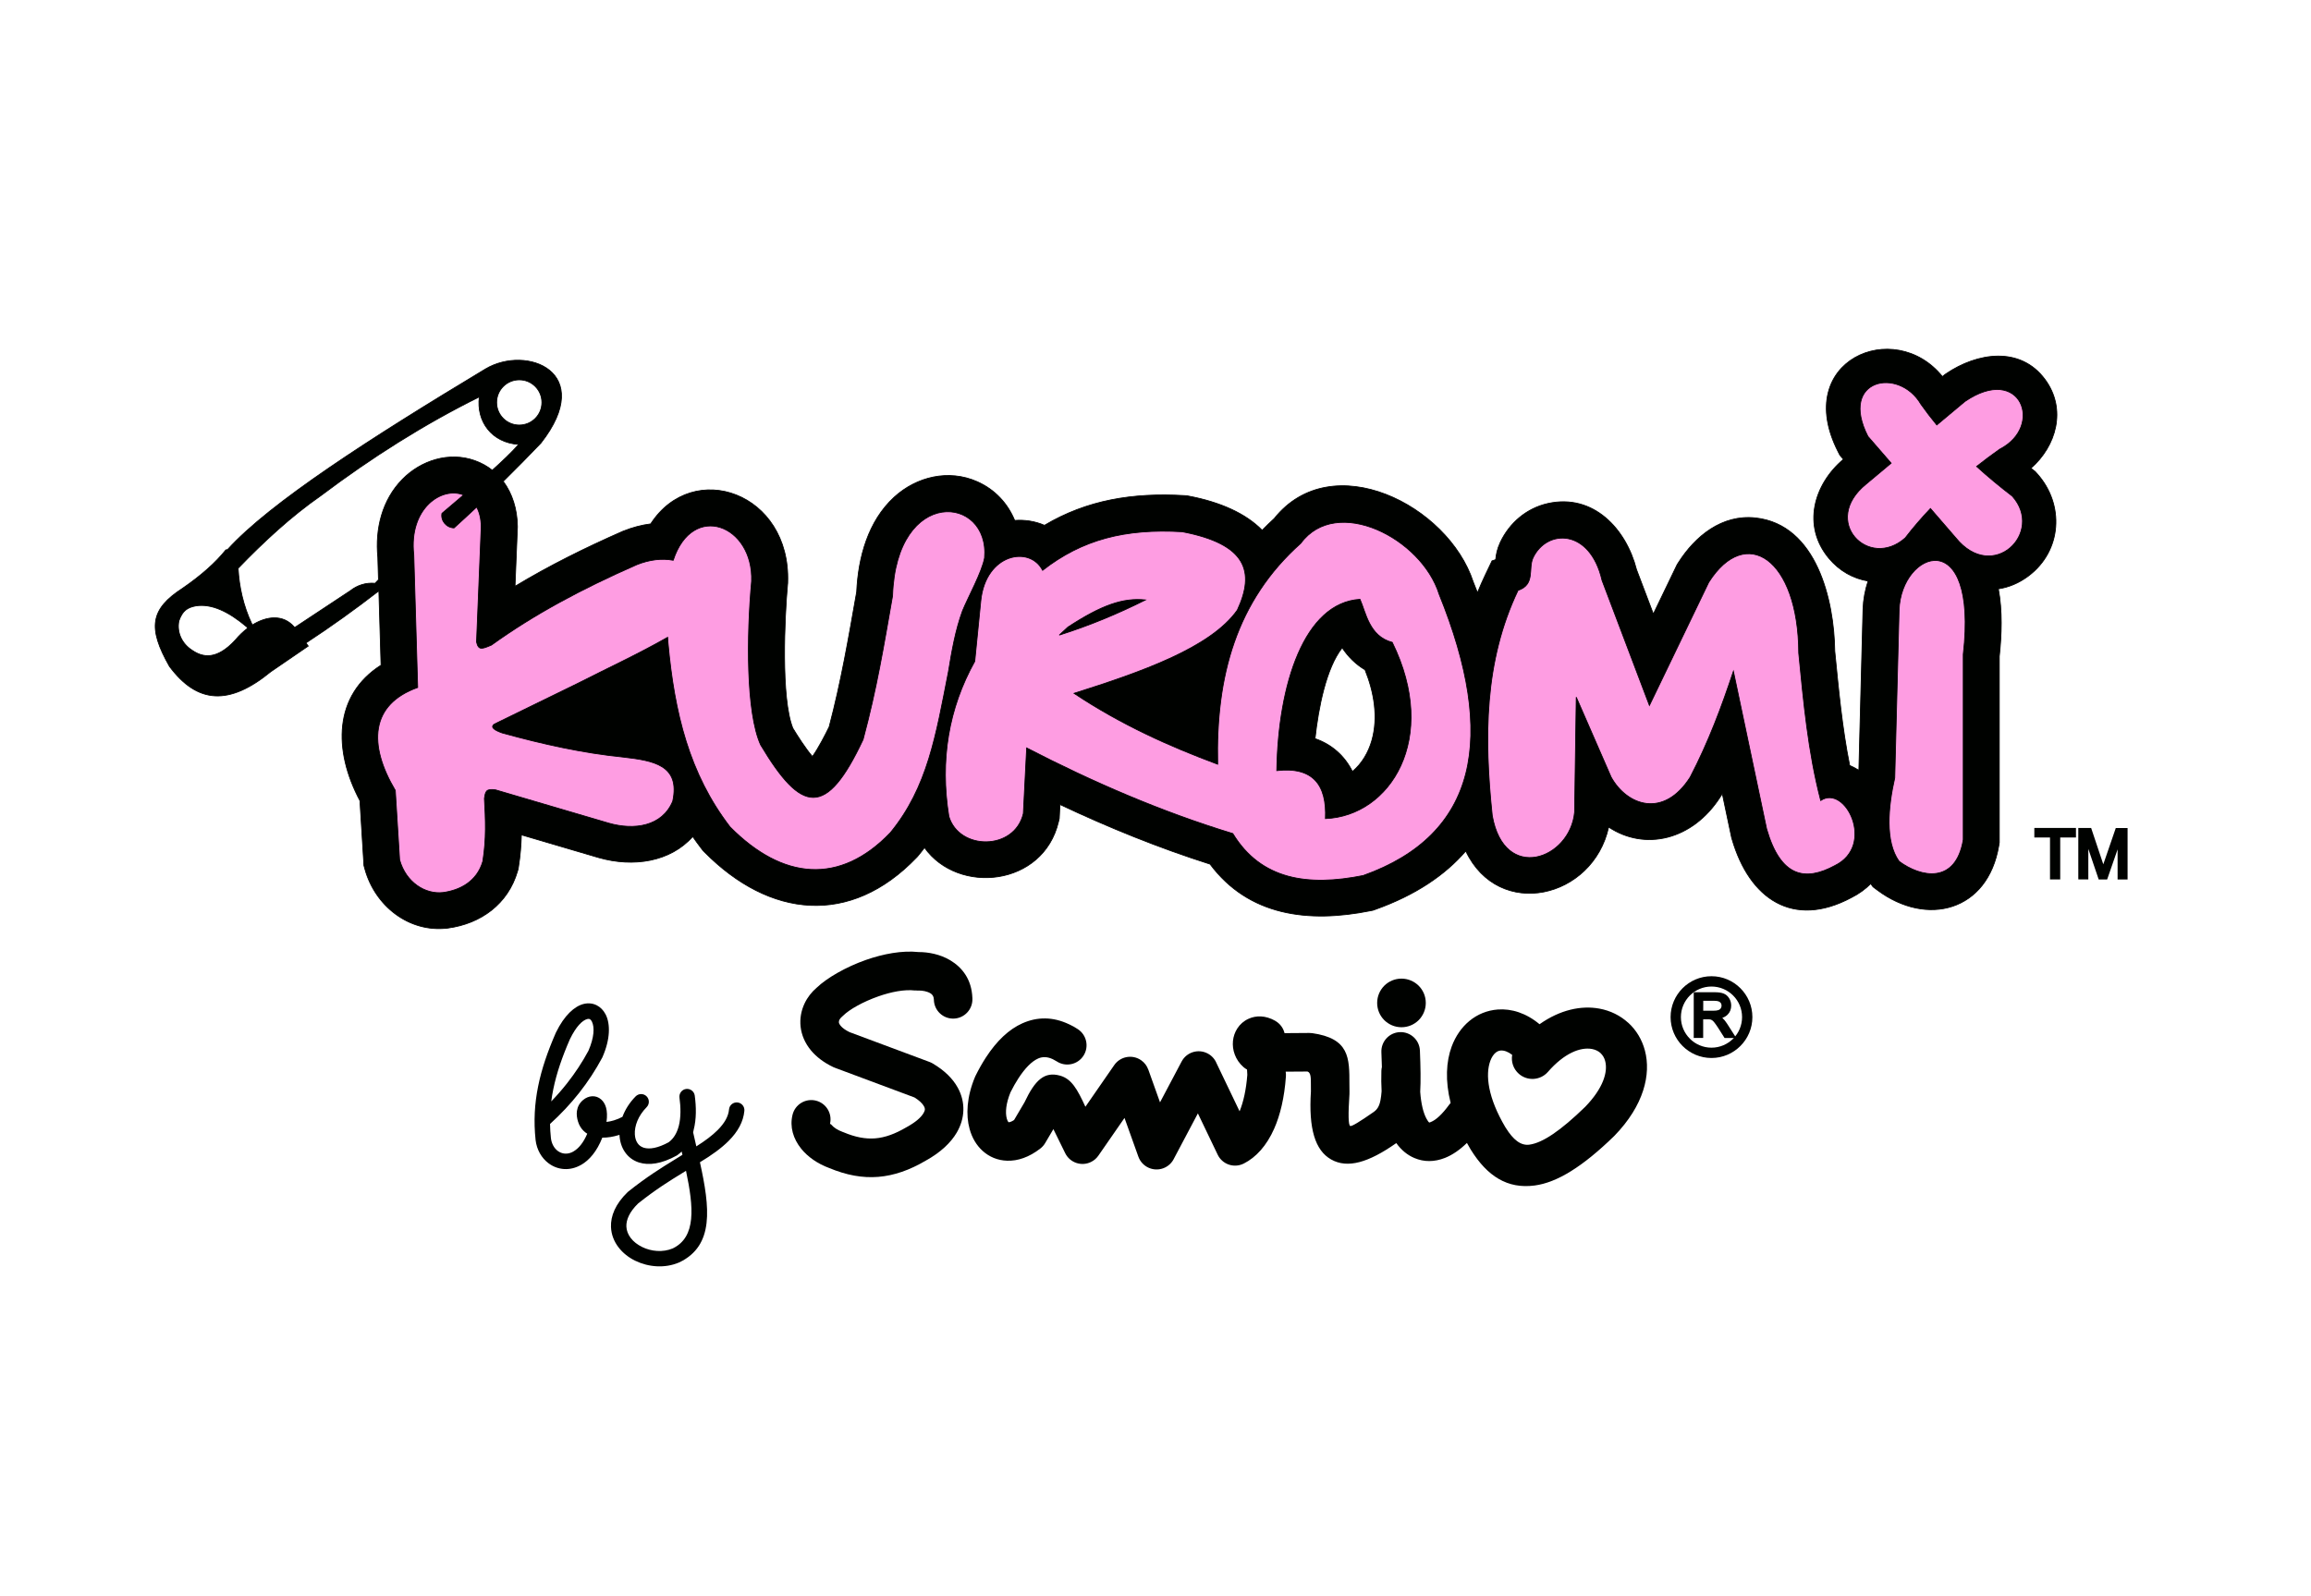
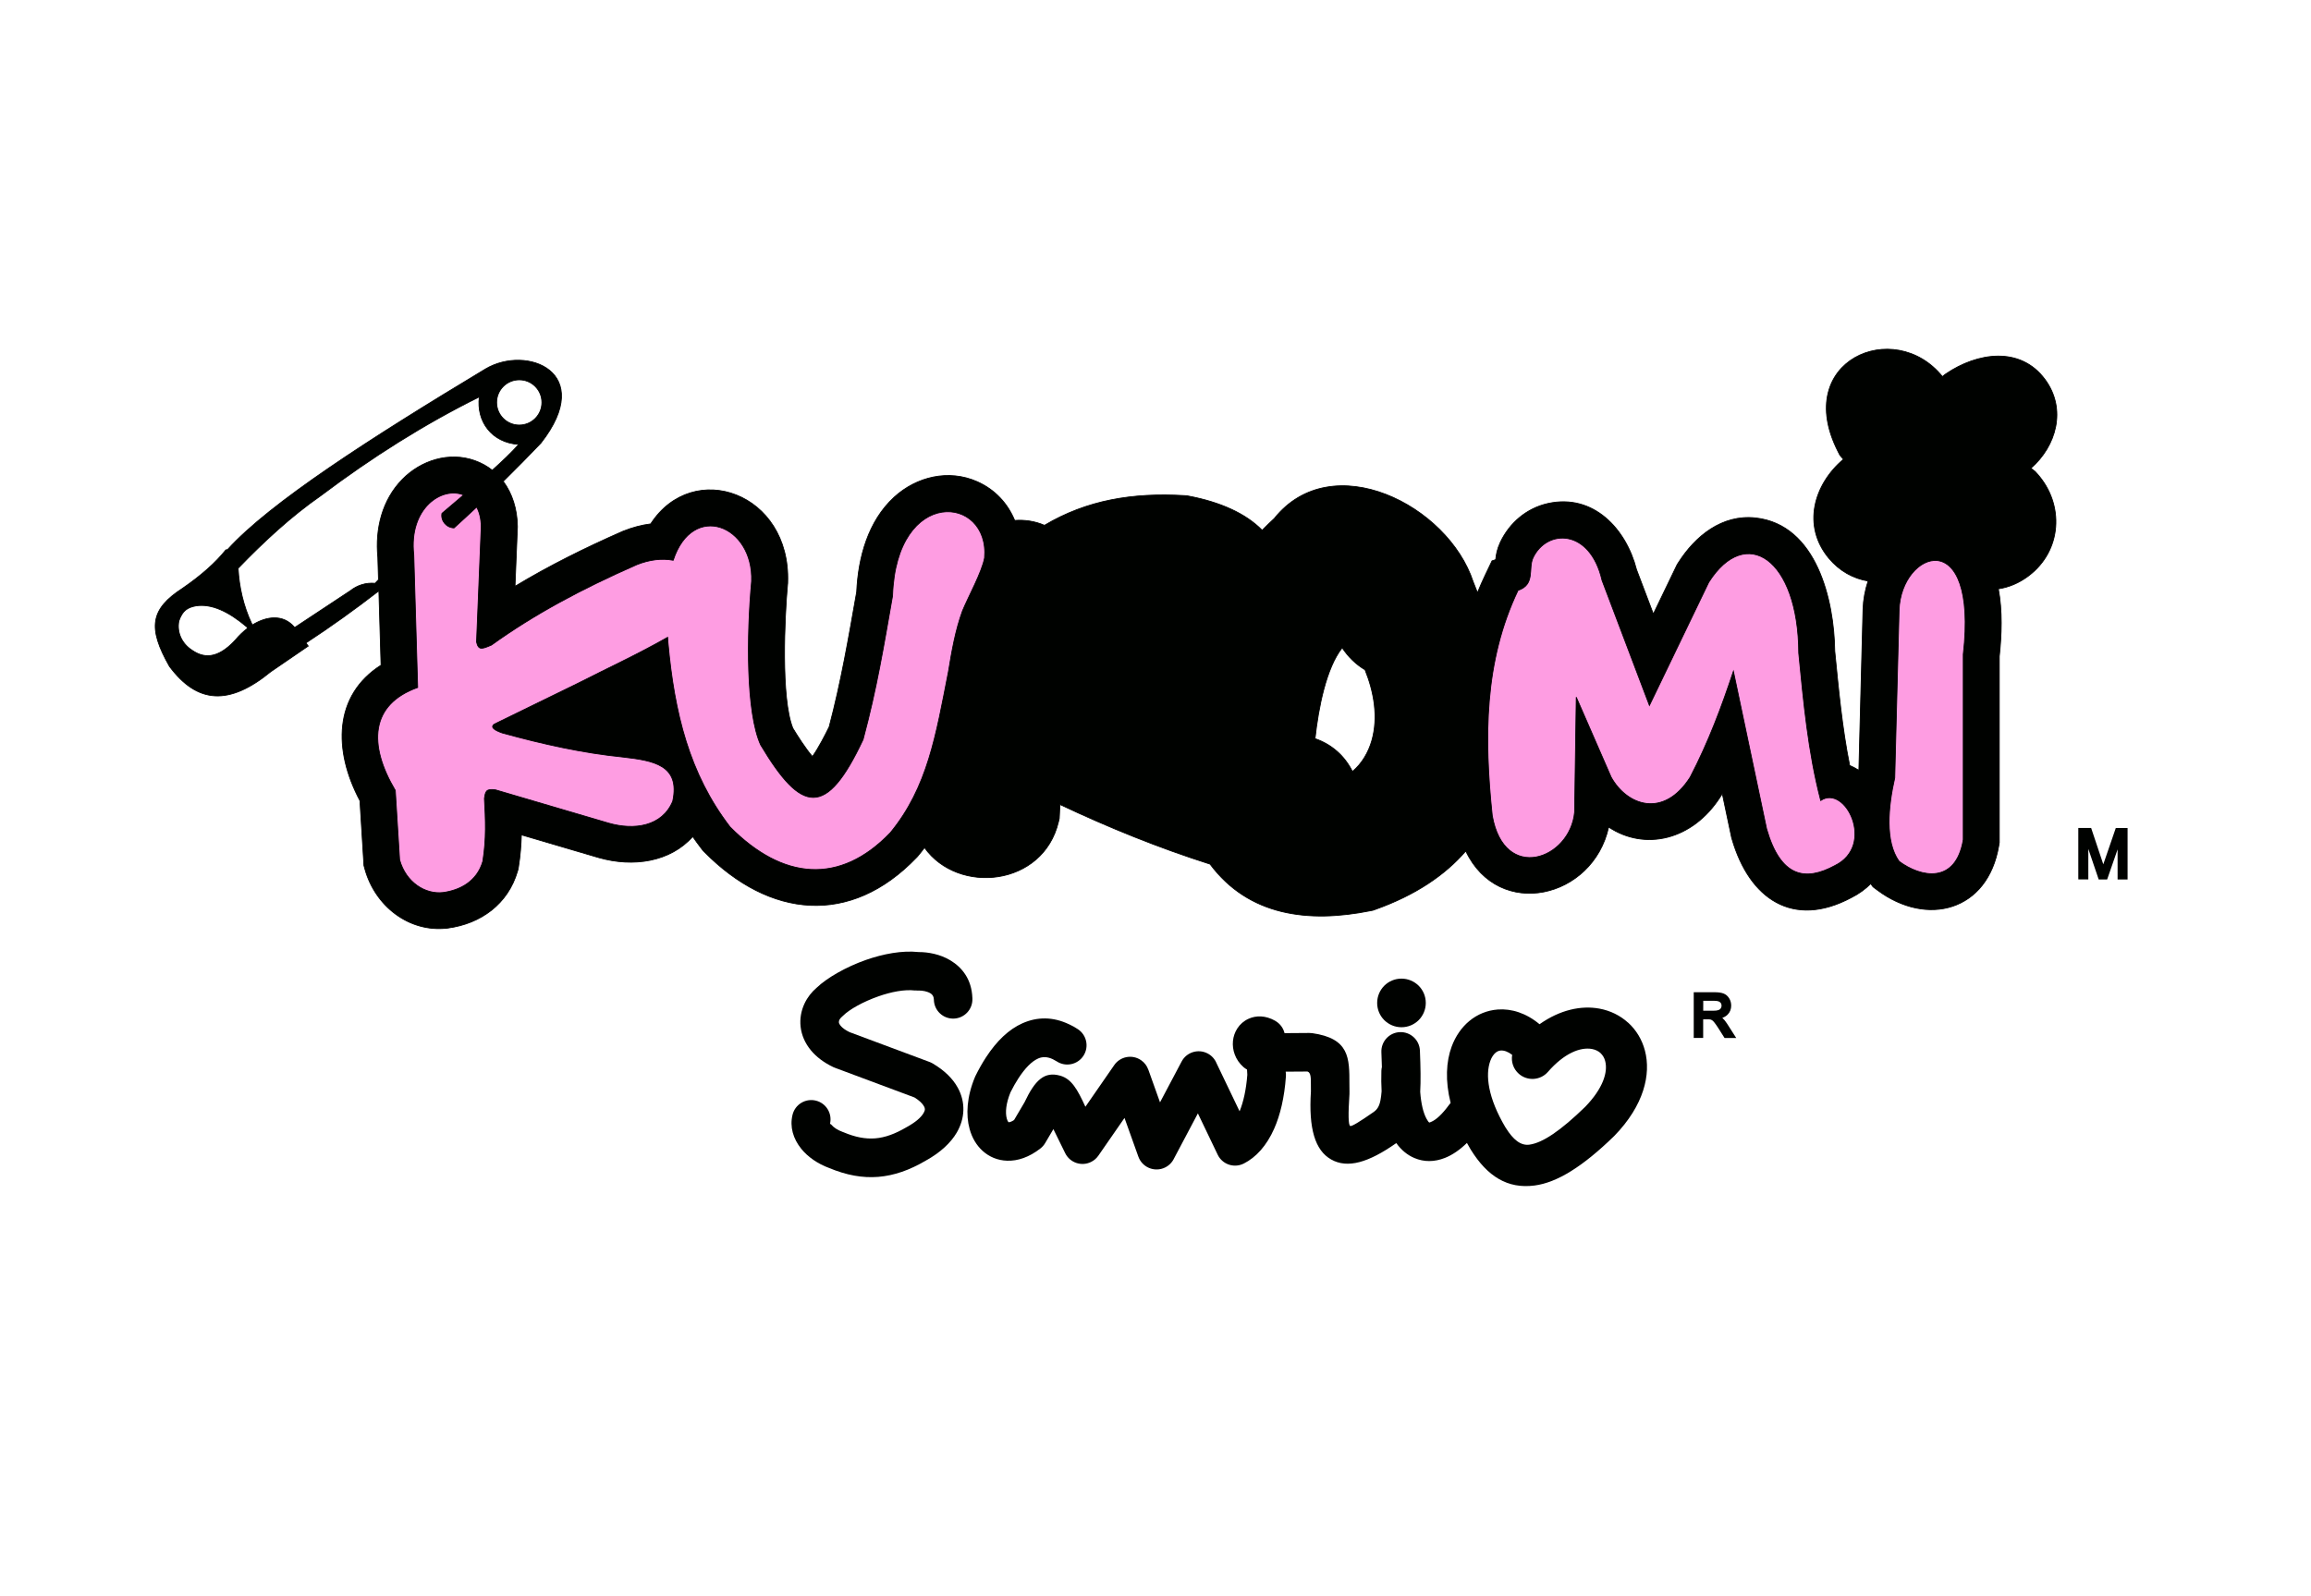
<svg xmlns="http://www.w3.org/2000/svg" xmlns:ns1="http://sodipodi.sourceforge.net/DTD/sodipodi-0.dtd" xmlns:ns2="http://www.inkscape.org/namespaces/inkscape" version="1.1" id="svg38" x="0px" y="0px" viewBox="0 0 634 438" style="enable-background:new 0 0 634 438;" xml:space="preserve">
  <style type="text/css">
	.st0{fill-rule:evenodd;clip-rule:evenodd;fill:#000200;}
	.st1{fill-rule:evenodd;clip-rule:evenodd;fill:#000200;stroke:#000200;stroke-width:0.216;}
	.st2{fill-rule:evenodd;clip-rule:evenodd;fill:#FE9DE2;stroke:#000200;stroke-width:0.216;}
</style>
  <ns1:namedview bordercolor="#000000" borderopacity="0.25" id="namedview40" ns2:deskcolor="#d1d1d1" ns2:document-units="pt" ns2:pagecheckerboard="0" ns2:pageopacity="0.0" ns2:showpageshadow="2" pagecolor="#ffffff">
	</ns1:namedview>
  <g id="Layer1000">
    <g id="Layer1001">
      <g id="Layer1002">
-         <path id="path2" class="st0" d="M151.23,302.24c1.53-1.59,2.98-3.24,4.33-4.96c2.23-2.83,4.19-5.81,5.87-8.93     c1.59-3.65,1.71-6.46,0.96-7.99l-0.04-0.08c-0.16-0.3-0.35-0.51-0.54-0.61c-0.17-0.09-0.41-0.1-0.69-0.03v0     c-1.36,0.35-3.08,2.05-4.77,5.53c-2.11,4.83-3.66,9.32-4.56,13.73C151.56,300.01,151.37,301.12,151.23,302.24L151.23,302.24z      M190.15,310.72l0.78,3.42l0.1,0.44c2.4-1.51,4.38-2.99,5.87-4.49c1.85-1.86,2.93-3.71,3.1-5.65c0.1-1.16,1.13-2.02,2.3-1.91     c1.16,0.1,2.02,1.13,1.91,2.3c-0.28,3-1.77,5.7-4.31,8.25c-1.99,1.99-4.65,3.92-7.88,5.86c2.75,12.49,3.95,22.79-5.56,27.43     c-0.07,0.04-0.15,0.07-0.22,0.09c-3.88,1.65-8.38,1.25-11.93-0.48l0,0.01c-1.83-0.89-3.44-2.16-4.62-3.7     c-1.23-1.6-1.99-3.5-2.07-5.59c-0.11-2.99,1.19-6.29,4.55-9.55l0.15-0.13l0,0c5.09-4.08,9.35-6.69,12.56-8.67     c0.86-0.53,1.65-1.01,2.34-1.45l-0.21-0.9c-0.36,0.34-0.74,0.66-1.15,0.96l0,0c-0.07,0.05-0.14,0.09-0.21,0.14     c-4.21,2.33-7.68,2.74-10.29,1.92l-0.11-0.03c-1.65-0.54-2.94-1.56-3.84-2.9c-0.86-1.27-1.35-2.82-1.45-4.5l-0.01-0.17l-0.3,0.09     c-1.44,0.44-2.97,0.7-4.41,0.68c-1.49,3.8-3.59,6.2-5.81,7.47l0-0.01c-1.56,0.9-3.18,1.25-4.71,1.15     c-1.56-0.1-3.04-0.67-4.28-1.62c-1.85-1.41-3.19-3.64-3.51-6.38h0l0-0.03c-0.54-5.1-0.27-9.89,0.71-14.71     c0.96-4.76,2.61-9.52,4.82-14.6l0.06-0.13c2.31-4.75,5.1-7.19,7.55-7.82v0l0.01,0c1.3-0.33,2.55-0.19,3.64,0.36     c1,0.51,1.83,1.35,2.42,2.48l0.07,0.14c1.23,2.52,1.25,6.66-0.92,11.59l0,0l-0.07,0.15c-1.83,3.42-3.94,6.64-6.32,9.66     c-2.37,3-5.03,5.85-8,8.54c0.02,1.27,0.1,2.56,0.24,3.87h0c0.18,1.55,0.89,2.78,1.85,3.51c0.58,0.44,1.27,0.71,1.99,0.76     c0.75,0.05,1.56-0.13,2.35-0.59l0,0l0-0.01c1.37-0.79,2.71-2.34,3.78-4.86c-0.75-0.46-1.4-1.09-1.9-1.91     c-0.26-0.42-0.47-0.89-0.63-1.41c-0.3-0.98-0.44-1.97-0.3-2.93c0.17-1.13,0.68-2.16,1.71-3.02c0.73-0.61,1.58-0.96,2.43-1.01     c0.91-0.05,1.78,0.23,2.51,0.88l0,0c0.59,0.52,1.07,1.27,1.34,2.24c0.27,0.98,0.35,2.29,0.12,3.93c0.67-0.08,1.36-0.23,2.03-0.43     c0.85-0.26,1.66-0.6,2.35-0.98c0.72-1.95,1.92-3.88,3.62-5.61c0.82-0.83,2.16-0.84,2.99-0.02c0.83,0.82,0.84,2.16,0.02,2.99     c-2.33,2.36-3.37,5.18-3.23,7.49c0.05,0.92,0.3,1.74,0.73,2.37c0.38,0.57,0.94,1.01,1.66,1.24l0.08,0.03     c1.56,0.47,3.82,0.12,6.81-1.51c1.4-1.04,2.25-2.56,2.72-4.29l0.05-0.16c0.61-2.38,0.55-5.16,0.19-7.79     c-0.15-1.16,0.66-2.22,1.81-2.38c1.16-0.15,2.22,0.66,2.38,1.81c0.42,3.1,0.48,6.44-0.3,9.43l-0.04,0.2L190.15,310.72z      M152.46,283.47l0.03-0.06L152.46,283.47z M184.61,342.56c6.4-3.13,5.71-11.22,3.59-21.27l-1.11,0.68     c-3.1,1.9-7.19,4.41-12.05,8.3c-2.35,2.3-3.26,4.45-3.2,6.29c0.04,1.16,0.49,2.24,1.2,3.17c0.76,1,1.85,1.84,3.11,2.45l0,0.01     l0,0c2.53,1.24,5.69,1.53,8.4,0.4L184.61,342.56z" />
        <g id="Layer1003">
          <path id="path4" class="st0" d="M266.77,274.09c0.08,2.92-2.22,5.35-5.14,5.43c-2.92,0.08-5.35-2.22-5.43-5.14l-0.01-0.17h0      c-0.03-0.81-0.42-1.32-0.92-1.62c-0.94-0.57-2.18-0.77-3.19-0.77l-0.28,0.01c-0.26,0.01-0.51-0.01-0.77-0.04l0,0.02      c-2.9-0.35-6.55,0.38-10.01,1.59c-4.27,1.5-8.01,3.61-9.73,5.33c-0.11,0.12-0.23,0.22-0.36,0.33l0,0      c-0.29,0.24-0.51,0.52-0.65,0.8c-0.11,0.23-0.16,0.48-0.14,0.71c0.03,0.25,0.18,0.56,0.47,0.91c0.49,0.59,1.29,1.19,2.45,1.75      l21.96,8.19c0.31,0.12,0.61,0.26,0.89,0.43c3.2,1.89,5.49,4.15,6.85,6.64c1.08,1.97,1.59,4.06,1.53,6.2      c-0.06,2.09-0.67,4.14-1.81,6.1c-1.67,2.85-4.52,5.5-8.5,7.7c-4.44,2.61-8.67,4.1-13.04,4.46c-4.36,0.35-8.73-0.46-13.46-2.43      c-3.2-1.18-5.88-3.07-7.66-5.27c-2.23-2.76-3.2-6.03-2.4-9.33c0.69-2.84,3.54-4.58,6.38-3.9c2.84,0.69,4.58,3.54,3.9,6.38      c-0.03,0.11,0.15-0.04,0.32,0.18c0.65,0.8,1.76,1.53,3.16,2.04l0.27,0.1c3.15,1.33,5.96,1.88,8.67,1.66      c2.71-0.22,5.48-1.24,8.54-3.04v0l0.14-0.08c2.32-1.28,3.85-2.58,4.57-3.82c0.23-0.4,0.36-0.75,0.36-1.04      c0.01-0.23-0.07-0.51-0.24-0.81c-0.43-0.79-1.3-1.62-2.61-2.43l-21.52-8.03c-0.23-0.07-0.46-0.16-0.69-0.27      c-2.7-1.28-4.72-2.86-6.16-4.58c-1.7-2.04-2.61-4.27-2.87-6.5c-0.26-2.26,0.16-4.46,1.09-6.43c0.78-1.65,1.93-3.13,3.33-4.32      c2.78-2.66,7.95-5.66,13.49-7.61c4.74-1.66,9.94-2.65,14.47-2.16c2.6-0.01,5.91,0.59,8.68,2.26c3.29,1.98,5.85,5.23,6.06,10.28      h0l0,0.06L266.77,274.09z" />
          <path id="path6" class="st0" d="M424.65,294.15c-2.05,2.34-5.61,2.58-7.96,0.53c-1.53-1.34-2.17-3.34-1.84-5.21      c-1.14-0.88-2.23-1.26-3.15-1.19c-0.49,0.04-0.97,0.24-1.39,0.59c-0.58,0.48-1.08,1.23-1.45,2.22      c-1.42,3.85-0.67,10.15,4.13,18.25l0.11,0.16c2.05,3.29,4.11,4.92,6.46,4.61c3.62-0.48,8.56-3.81,15.32-10.38      c4.9-5.06,6.29-9.54,5.48-12.58c-0.23-0.88-0.68-1.62-1.27-2.16l0.01-0.01l-0.01-0.01c-0.61-0.55-1.42-0.94-2.37-1.12v0      C433.53,287.29,429.13,289.01,424.65,294.15L424.65,294.15z M295.68,282.41c2.45,1.59,3.14,4.87,1.55,7.31      c-1.59,2.45-4.87,3.14-7.31,1.55c-0.28-0.18-0.63-0.37-1.02-0.57l-0.2-0.1c-1.4-0.63-2.7-0.66-3.88-0.14      c-1.78,0.79-3.61,2.65-5.44,5.47c-0.73,1.12-1.45,2.39-2.16,3.81c-1.24,3.03-1.48,5.54-1.01,7.25c0.13,0.46,0.29,0.79,0.47,0.97      c0.37,0,0.88-0.19,1.52-0.61l2.86-4.85c2.9-6.14,5.46-8.54,9.79-7.32c3.11,0.88,4.71,3.71,6.92,8.53l7.91-11.43      c1.66-2.4,4.95-3.01,7.36-1.35c0.95,0.65,1.62,1.56,1.97,2.57l0.01-0.01l3.22,9.01l5.92-11.19c1.36-2.59,4.56-3.58,7.15-2.22      c1.15,0.6,1.98,1.57,2.44,2.69l6.32,13.18c1.05-2.58,1.8-5.92,2.12-10.02c-0.04-0.49-0.06-0.97-0.08-1.44      c-0.35-0.19-0.67-0.41-0.98-0.68c-2.25-1.98-3.12-4.72-2.88-7.16c0.12-1.23,0.53-2.41,1.19-3.43c0.74-1.15,1.78-2.07,3.08-2.66      c2.07-0.94,4.63-0.97,7.33,0.55l-0.01,0.01c1.26,0.71,2.21,1.91,2.56,3.38l6.79-0.05c0.25,0,0.5,0.02,0.75,0.05l0-0.01      c10.28,1.45,10.27,6.79,10.26,14.05c0,0.64,0,1.32,0.02,2.07c0,0.16,0,0.32-0.01,0.48h0.01c-0.38,5.77-0.32,8.59,0.19,8.88      c0.37,0.21,2.61-1.16,6.45-3.84c0.98-0.69,1.55-1.6,1.86-3.22c0.14-0.72,0.24-1.53,0.31-2.46c-0.1-1.75-0.12-3.62-0.06-5.61      c0.01-0.36,0.06-0.71,0.14-1.05c-0.03-1.25-0.08-2.6-0.14-4.08c-0.11-2.92,2.16-5.38,5.08-5.49c2.92-0.11,5.38,2.16,5.49,5.08      c0.19,4.66,0.25,8.32,0.08,11.3c0.24,3.28,0.84,5.73,1.71,7.35c0.34,0.64,0.61,1,0.8,1.08l0.41-0.15c1.4-0.55,3.11-2.11,5-4.71      c0.13-0.19,0.28-0.36,0.43-0.52c-1.54-6.11-1.22-11.38,0.27-15.44c1.08-2.93,2.77-5.31,4.85-7.04c2.24-1.86,4.92-2.94,7.81-3.16      c3.77-0.28,7.8,0.98,11.46,4.04c5.68-4.01,11.48-5.18,16.37-4.29l0.02,0l0,0c3.05,0.56,5.76,1.91,7.93,3.89l0.01-0.01      c2.18,1.99,3.78,4.6,4.58,7.64c1.72,6.51-0.27,15.05-8.36,23.38l-0.11,0.11c-8.61,8.38-15.64,12.73-21.79,13.54      c-7.44,0.98-12.96-2.51-17.51-9.83c-0.07-0.12-0.14-0.24-0.21-0.36c-0.3-0.5-0.58-1-0.85-1.49c-2.01,1.95-4.05,3.33-6.04,4.11      c-2.9,1.14-5.73,1.15-8.37,0.03c-1.93-0.81-3.6-2.19-4.97-4.1l-0.16,0.11c-7.39,5.16-13.17,6.97-17.72,4.38      c-4.4-2.5-6.2-8.44-5.54-18.66c-0.01-0.65-0.01-1.31-0.01-1.95c0-1.84,0-3.22-0.94-3.52l-5.97,0.04l0.01,0.13      c0.06,0.38,0.07,0.77,0.05,1.17c-0.41,5.79-1.56,10.61-3.23,14.37c-2.05,4.63-4.96,7.85-8.35,9.56l0-0.01l-0.1,0.05      c-2.63,1.26-5.79,0.14-7.04-2.49l-5.43-11.33l-6.51,12.3c-0.58,1.25-1.64,2.28-3.04,2.78c-2.76,0.98-5.79-0.45-6.78-3.21      l-3.8-10.62l-7.17,10.35l0,0c-0.5,0.72-1.18,1.33-2.03,1.74c-2.62,1.28-5.78,0.2-7.07-2.42l-3.24-6.6l-2.23,3.78      c-0.33,0.57-0.77,1.09-1.32,1.52c-3.11,2.43-6.26,3.47-9.14,3.37c-2.6-0.08-4.9-1.04-6.75-2.72c-1.65-1.5-2.88-3.54-3.55-6      c-1.06-3.83-0.78-8.83,1.47-14.23l0,0l0.14-0.31c0.91-1.85,1.88-3.55,2.88-5.09c2.96-4.55,6.31-7.72,10-9.36      c4.12-1.83,8.39-1.81,12.75,0.25c0.12,0.05,0.24,0.11,0.36,0.17C294.25,281.52,294.94,281.92,295.68,282.41L295.68,282.41z" />
          <path id="path8" class="st0" d="M384.48,268.55c1.84,0,3.51,0.75,4.72,1.95c1.21,1.21,1.95,2.88,1.95,4.72      c0,1.84-0.75,3.51-1.95,4.72c-1.21,1.21-2.88,1.95-4.72,1.95s-3.51-0.75-4.72-1.95c-1.21-1.21-1.95-2.88-1.95-4.72      c0-1.84,0.75-3.51,1.95-4.72C380.96,269.3,382.63,268.55,384.48,268.55z" />
        </g>
      </g>
      <g id="Layer1004">
-         <path id="path12" class="st0" d="M469.53,267.89c3.1,0,5.9,1.26,7.93,3.29c2.03,2.03,3.29,4.84,3.29,7.93     c0,3.1-1.26,5.9-3.29,7.93c-2.03,2.03-4.83,3.29-7.93,3.29c-3.09,0-5.9-1.26-7.93-3.29c-2.03-2.03-3.29-4.83-3.29-7.93     c0-3.09,1.26-5.9,3.29-7.93C463.63,269.15,466.44,267.89,469.53,267.89z M475.46,273.18c-1.52-1.52-3.62-2.46-5.93-2.46     c-2.32,0-4.41,0.94-5.93,2.46c-1.52,1.52-2.46,3.62-2.46,5.93c0,2.31,0.94,4.41,2.46,5.93s3.62,2.46,5.93,2.46     c2.31,0,4.41-0.94,5.93-2.46c1.52-1.52,2.46-3.62,2.46-5.93C477.92,276.79,476.98,274.69,475.46,273.18z" />
        <path id="path14" class="st0" d="M464.66,284.33v-11.51v-0.54h0.54h5.1c0.53,0,1.01,0.03,1.42,0.08c0.43,0.06,0.8,0.15,1.11,0.27     c0.33,0.12,0.62,0.3,0.88,0.52c0.25,0.22,0.48,0.48,0.67,0.79l0,0c0.19,0.31,0.33,0.63,0.42,0.96c0.09,0.34,0.14,0.69,0.14,1.05     c0,0.47-0.08,0.91-0.23,1.32h0c-0.16,0.41-0.39,0.78-0.71,1.11c-0.31,0.33-0.71,0.61-1.19,0.81l-0.31,0.12     c0.22,0.21,0.43,0.44,0.64,0.68v0c0.22,0.27,0.44,0.57,0.65,0.89l0,0l2,3.13l0.53,0.83h-0.98h-1.92h-0.3l-0.16-0.25l-1.52-2.4     c-0.21-0.33-0.41-0.63-0.6-0.9c-0.18-0.25-0.34-0.47-0.47-0.64l0,0c-0.13-0.17-0.25-0.31-0.36-0.42v0     c-0.11-0.1-0.2-0.18-0.27-0.23h0c-0.09-0.06-0.18-0.11-0.27-0.15c-0.08-0.04-0.17-0.07-0.25-0.09c-0.06-0.01-0.15-0.02-0.26-0.03     h-0.01c-0.12-0.01-0.28-0.01-0.47-0.01h-1.23v4.57v0.54h-0.54h-1.52h-0.54L464.66,284.33z M467.26,277.36h2.74     c0.63,0,1.12-0.06,1.45-0.18h0c0.14-0.05,0.27-0.12,0.37-0.2l0,0c0.1-0.08,0.19-0.17,0.25-0.27c0.07-0.11,0.13-0.23,0.17-0.36     c0.04-0.12,0.05-0.25,0.05-0.38c0-0.2-0.04-0.37-0.1-0.53c-0.07-0.15-0.17-0.29-0.31-0.41h0c-0.13-0.12-0.32-0.21-0.55-0.28     c-0.26-0.07-0.58-0.11-0.96-0.11h-3.1L467.26,277.36z" />
      </g>
    </g>
    <path id="path18" class="st1" d="M509.96,211.38l1.14-44.28c0.09-2.53,0.56-5.14,1.39-7.66c-4.03-0.67-7.84-2.73-10.79-6.28   c-7.35-8.86-4.14-20.22,4.03-27.12l-0.97-1.12l-0.51-1c-12.69-24.92,15.41-36.99,28.64-20.58l0.64-0.53l0.37-0.26   c8.42-5.73,20.3-7.7,27.15,1.6c5.99,8.14,3.06,18.29-3.89,24.34c0.16,0.13,0.33,0.25,0.49,0.38l0.68,0.52l0.57,0.64   c7.53,8.45,6.77,21.1-2.38,28c-2.64,1.99-5.45,3.14-8.29,3.56c1.14,6.04,0.9,12.66,0.26,18.53v51.09l-0.13,0.8   c-3,18.09-19.77,22.36-33.28,12.28l-1.24-0.93l-0.62-0.87c-1.46,1.48-3.22,2.77-5.31,3.82c-15.96,8.55-27.99,0.42-32.77-16.12   l-0.1-0.35l-2.55-12.09c-0.01,0.02-0.03,0.05-0.04,0.07l-0.2,0.38l-0.23,0.36c-7.71,12.12-20.86,14.95-30.7,8.4   c-4.32,19.65-30.13,25.64-39.2,6.58c-5.69,6.59-13.78,12.08-24.79,16.01l-0.67,0.24l-0.7,0.14c-17.09,3.44-33.44,1.36-43.99-12.8   c-14.11-4.49-27.81-10.05-41.18-16.36l-0.19,3.85l-0.21,0.88c-4.19,17.75-27.54,20.08-36.76,7.1c-0.54,0.72-1.1,1.44-1.69,2.15   l-0.24,0.29l-0.26,0.27c-18.2,18.98-40.34,16.53-58.15-1.47l-0.43-0.44l-0.38-0.49c-0.85-1.1-1.66-2.22-2.44-3.34   c-6.19,6.97-16.34,8.46-25.74,5.79l-21.26-6.26c-0.08,2.87-0.31,5.75-0.79,8.76l-0.1,0.62l-0.17,0.6   c-2.61,8.97-10.05,14.38-19.08,15.6l-0.16,0.02c-10.62,1.25-19.87-6.18-22.63-16.2l-0.27-0.99l-1.1-17.79   c-7.36-13.87-7.2-28.91,5.8-37.19l-0.6-20.39c-6.46,5-13.11,9.78-20,14.29l0.62,0.86l-10.27,7.03   c-11.38,9.34-20.14,8.85-27.81-1.47c-6.01-10.6-5.25-15.68,3.62-21.42c5.1-3.51,9.05-7.02,11.87-10.54l0.45-0.07   c11.62-12.82,38.95-30.42,70.77-49.57c11.27-6.72,30.44,0.84,15.22,20.32c-3.39,3.55-6.84,7.06-10.35,10.52   c2.52,3.38,3.81,7.69,3.89,12.17l0.01,0.3l-0.67,16.33c9.43-5.7,19.31-10.58,29.45-15.04l0.16-0.07l0.16-0.06   c2.43-0.97,4.93-1.64,7.45-1.96c11.64-17.97,38.44-8.57,37.59,16.05l-0.01,0.29l-0.03,0.28c-0.82,8.89-1.86,31.24,1.44,39.44   c1.13,1.87,3.47,5.57,5.38,7.78c1.67-2.32,3.6-6.1,4.59-8.15c3.25-12.28,5.36-24.56,7.55-37.05c0.43-9.42,3.12-19.38,10.27-25.95   c6.16-5.66,14.99-7.73,22.78-4.28c4.94,2.19,8.4,6.03,10.3,10.64c2.75-0.21,5.55,0.21,8.17,1.34c11.63-6.92,24.19-8.99,38.38-8.16   l0.64,0.04l0.63,0.12c8.5,1.62,15.56,4.73,20.07,9.36c1.06-1.09,2.17-2.16,3.32-3.22c15.77-19.77,47.64-3.76,54.58,17.38   c0.4,0.99,0.79,1.99,1.17,2.98c0.67-1.66,1.4-3.31,2.18-4.95l1.81-3.79l1-0.33c0.16-1.47,0.39-2.84,1.26-4.73   c2.52-5.37,7.26-9.4,13.09-10.69c12.47-2.76,21.45,6.99,24.29,18.13l4.62,12.19l6.52-13.54l0.31-0.49   c4.66-7.34,11.99-13.33,21.2-12.33c16.75,1.83,21.57,22.61,21.74,36.53c1.04,10.5,2.01,21.05,4.09,31.4   C508.33,210.44,509.17,210.88,509.96,211.38L509.96,211.38z M103.83,159.08l-0.18-6.17c-0.76-7.75,1.17-15.72,6.75-21.39   c5.1-5.19,12.78-7.62,19.79-5.15c1.84,0.65,3.45,1.55,4.86,2.67c2.72-2.43,5.21-4.81,7.26-7.08c-7.47-0.48-11.66-6.37-10.82-13.04   c-15.09,7.47-29.5,16.58-43.46,27.09c-8.24,5.75-15.64,12.61-22.7,19.93c0.26,5.03,1.44,10.35,3.72,15.18l0.21,0.36   c3.94-2.44,8.39-2.91,11.41,0.52l0.15,0.21l15.31-10.12c1.86-1.47,4.23-2.26,6.76-2.03L103.83,159.08z M142.46,104.23   c3.43,0,6.2,2.78,6.2,6.21c0,3.43-2.78,6.2-6.2,6.2c-3.43,0-6.21-2.78-6.21-6.2C136.25,107.01,139.03,104.23,142.46,104.23   L142.46,104.23z M67.71,172.04l0.23,0.35c-1.23,0.93-2.38,2.04-3.39,3.26c-5.02,5.43-8.83,4.89-11.89,2.76   c-2.8-1.81-4.2-4.93-3.58-8.01c0.96-2.82,2.36-3.72,4.68-4.14C58.01,165.61,62.7,167.78,67.71,172.04L67.71,172.04z M371.03,211.71   c2.59-2.16,4.38-5.23,5.32-8.51c1.82-6.37,0.6-13.29-1.87-19.4c-2.51-1.49-4.6-3.54-6.26-6.04c-4.38,5.52-6.52,16.43-7.45,24.93   C365.4,204.3,368.88,207.42,371.03,211.71z" />
    <path id="path20" class="st0" d="M577.81,238.16L577.81,238.16L577.81,238.16" />
    <path id="path22" class="st0" d="M570.16,240.79v-13.04v-0.54h0.54h1.13h0.26h1.21h0.39l0.12,0.37l3.09,9.24l0,0l0.12,0.36   l0.18-0.52v0l3.12-9.07l0.12-0.36h0.38h1.01h0.18h1.13h0.54v0.54v13.04v0.54h-0.54h-1.66h-0.54v-0.54v-7.73l-2.74,7.9l-0.13,0.36   h-0.38h-1.56h-0.38l-0.12-0.37l-2.72-8.02v7.84v0.54h-0.54h-1.66h-0.54L570.16,240.79z" />
-     <path id="path24" class="st0" d="M562.4,240.79v-10.97h-3.76h-0.54v-0.54v-1.54v-0.54h0.54h10.34h0.54v0.54v1.54v0.54h-0.54h-3.78   v10.97v0.54h-0.54h-1.72h-0.54V240.79z" />
    <g id="Layer1005">
      <path id="path26" class="st2" d="M244.87,163.5c-2.43,13.85-4.31,25.41-8.08,39.43c-10.13,21.59-16.88,20.32-28.13,1.46    c-3.99-8.82-3.85-29.92-2.47-44.88c0.53-15.46-16.21-21.95-21.5-5.76c-3.14-0.58-6.5-0.18-9.99,1.21    c-15.45,6.79-28.26,13.71-39.88,22.06c-2.67,1.14-3.56,1.45-4.09-0.86l1.29-31.66c-0.04-2.19-0.5-3.97-1.25-5.36    c-2.05,1.93-4.12,3.84-6.21,5.73c-2.09-0.04-3.71-1.99-3.32-3.99c1.94-1.67,3.95-3.36,5.94-5.05c-5.95-2.41-15.09,3.6-13.66,16.43    l1.07,36.4c-13.02,4.65-13.61,15.66-6.14,28.25l1.18,19.02c1.73,6.27,7.1,9.56,11.93,8.99c4.56-0.62,9.27-2.97,10.89-8.55    c1-6.34,0.76-11.35,0.44-17.25c0.29-1.97,0.44-2.75,3.09-2.36l31.06,9.14c6.92,1.97,14.63,0.93,17.52-6.04    c2.13-9.92-5.3-11.13-13.55-12.09c-11.09-1.11-22.17-3.57-33.26-6.64c-2.01-0.72-3.41-1.54-2.09-2.44l22.79-11.13    c8.4-4.28,16.43-7.96,24.71-12.67l0.11,1.58c1.76,19.15,5.8,35.87,17.02,50.46c14.36,14.51,30.08,16.06,43.96,1.58    c10.25-12.48,12.52-26.81,15.94-44.2c0.93-5.73,1.93-11.4,3.85-16.66c1.55-3.79,5.33-10.63,6.06-14.54    C271.58,135.88,245.87,133.38,244.87,163.5L244.87,163.5z" />
-       <path id="path28" class="st2" d="M338.21,228.74c-19.76-6.03-38.46-14.16-56.56-23.5l-0.91,18.01    c-2.42,10.26-17.66,10.17-20.43,0.76c-2.47-15.39-0.1-29.56,7.11-42.53l1.66-16.65c1.34-12.95,13.44-15.2,16.95-8.32    c10.83-8.47,22.67-11.51,38.29-10.59c17.73,3.38,20,11,15.13,21.49c-7.29,10.36-26.41,17.03-44.8,22.85    c12.93,8.6,26.12,14.52,39.41,19.46c-0.54-24.1,5.08-44.83,22.8-60.63c9.76-13.29,33.16-1.42,37.96,14    c15.96,39.39,10.49,66-20.85,77.17C358.8,243.31,345.94,241.45,338.21,228.74L338.21,228.74z M350.27,211.47    c9.95-1.12,13.75,3.92,13.35,13.17c17.71-0.7,31.34-21.88,18.33-48.37c-6.37-1.65-7.26-8.33-8.84-11.81    C357.84,165.38,350.63,187.72,350.27,211.47L350.27,211.47z M290.6,174.28l2.35-2.18c9.19-6.02,15.12-8.12,21.3-7.47    C306.66,168.43,298.8,171.7,290.6,174.28L290.6,174.28z" />
      <path id="path30" class="st2" d="M499.49,219.68c6.76-4.58,15.13,12.36,3.88,17.85c-8.1,4.39-14.87,3.25-18.71-10.07l-9.12-43.26    c-3.21,9.69-6.82,19.38-11.86,29.07c-7.28,11.44-17.35,7.78-21.67,0l-9.58-21.97l-0.46,31.59c-1.22,12.93-19.31,19.5-22.58,0.92    c-2.25-21.35-2.25-42.29,7.07-61.8c4.79-1.6,2.74-5.95,4.11-8.93c3.74-7.95,15.64-8.15,18.93,6.18l13,34.33l16.28-33.8    c10.15-15.99,24.58-6.54,24.68,19.42C494.79,192.7,495.99,206.19,499.49,219.68L499.49,219.68z" />
      <path id="path32" class="st2" d="M538.6,179.58c4.12-36.07-17.04-28.51-17.6-12.17l-1.19,46.05c-1.82,7.99-2.7,17.45,1.19,22.9    c5.87,4.38,15.54,6.44,17.6-5.96V179.58z" />
-       <path id="path34" class="st2" d="M536.54,147.57c10.18,12.6,24.41-1.43,15.51-11.42c-3.33-2.56-6.61-5.26-9.79-8.15    c2.04-1.62,4.15-3.19,6.33-4.73c12.29-6.28,5.79-23.54-9.51-13.12l-7.74,6.47c-1.5-1.82-2.95-3.7-4.34-5.67    c-6.04-10.38-22.59-6.98-14.55,8.8l6.37,7.35l-6.84,5.72c-12.6,10.18,0.71,23.7,10.7,14.79c2.15-2.79,4.46-5.47,6.92-8.07    L536.54,147.57z" />
    </g>
  </g>
</svg>